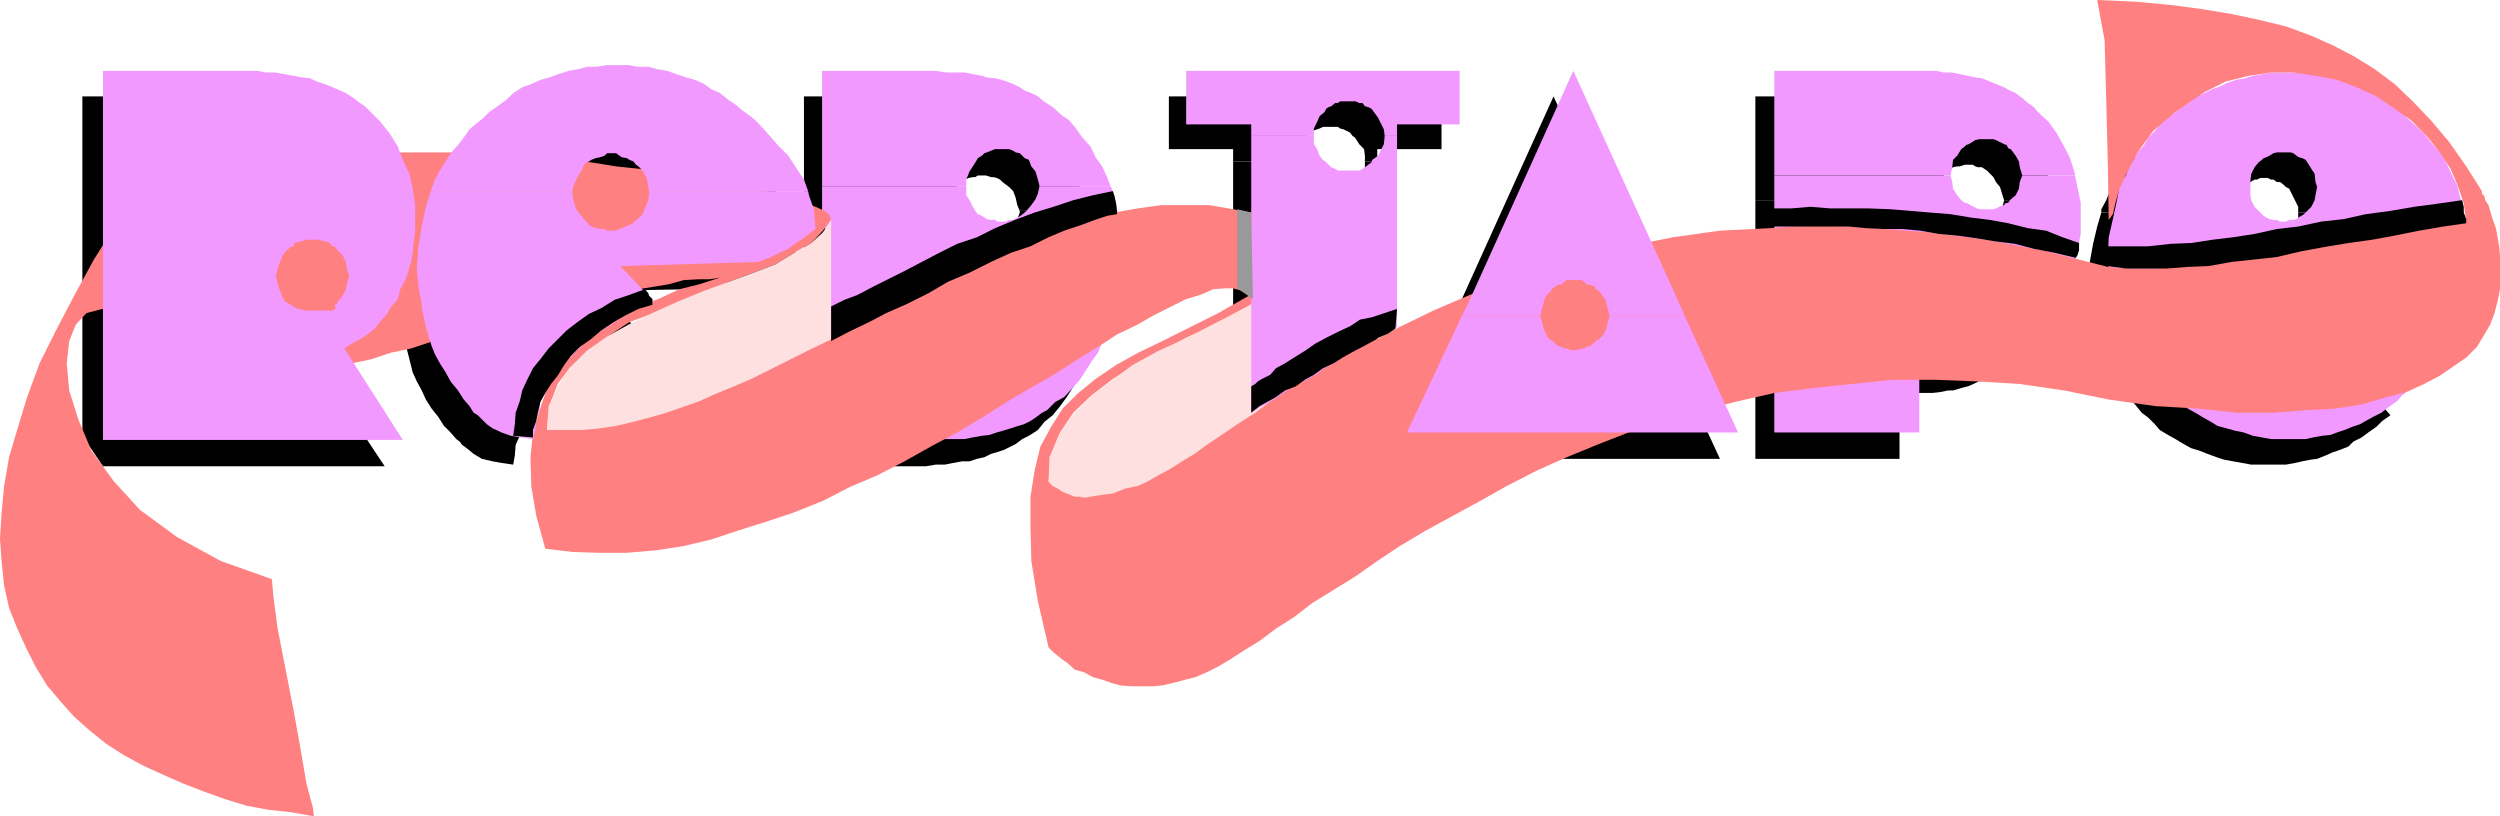
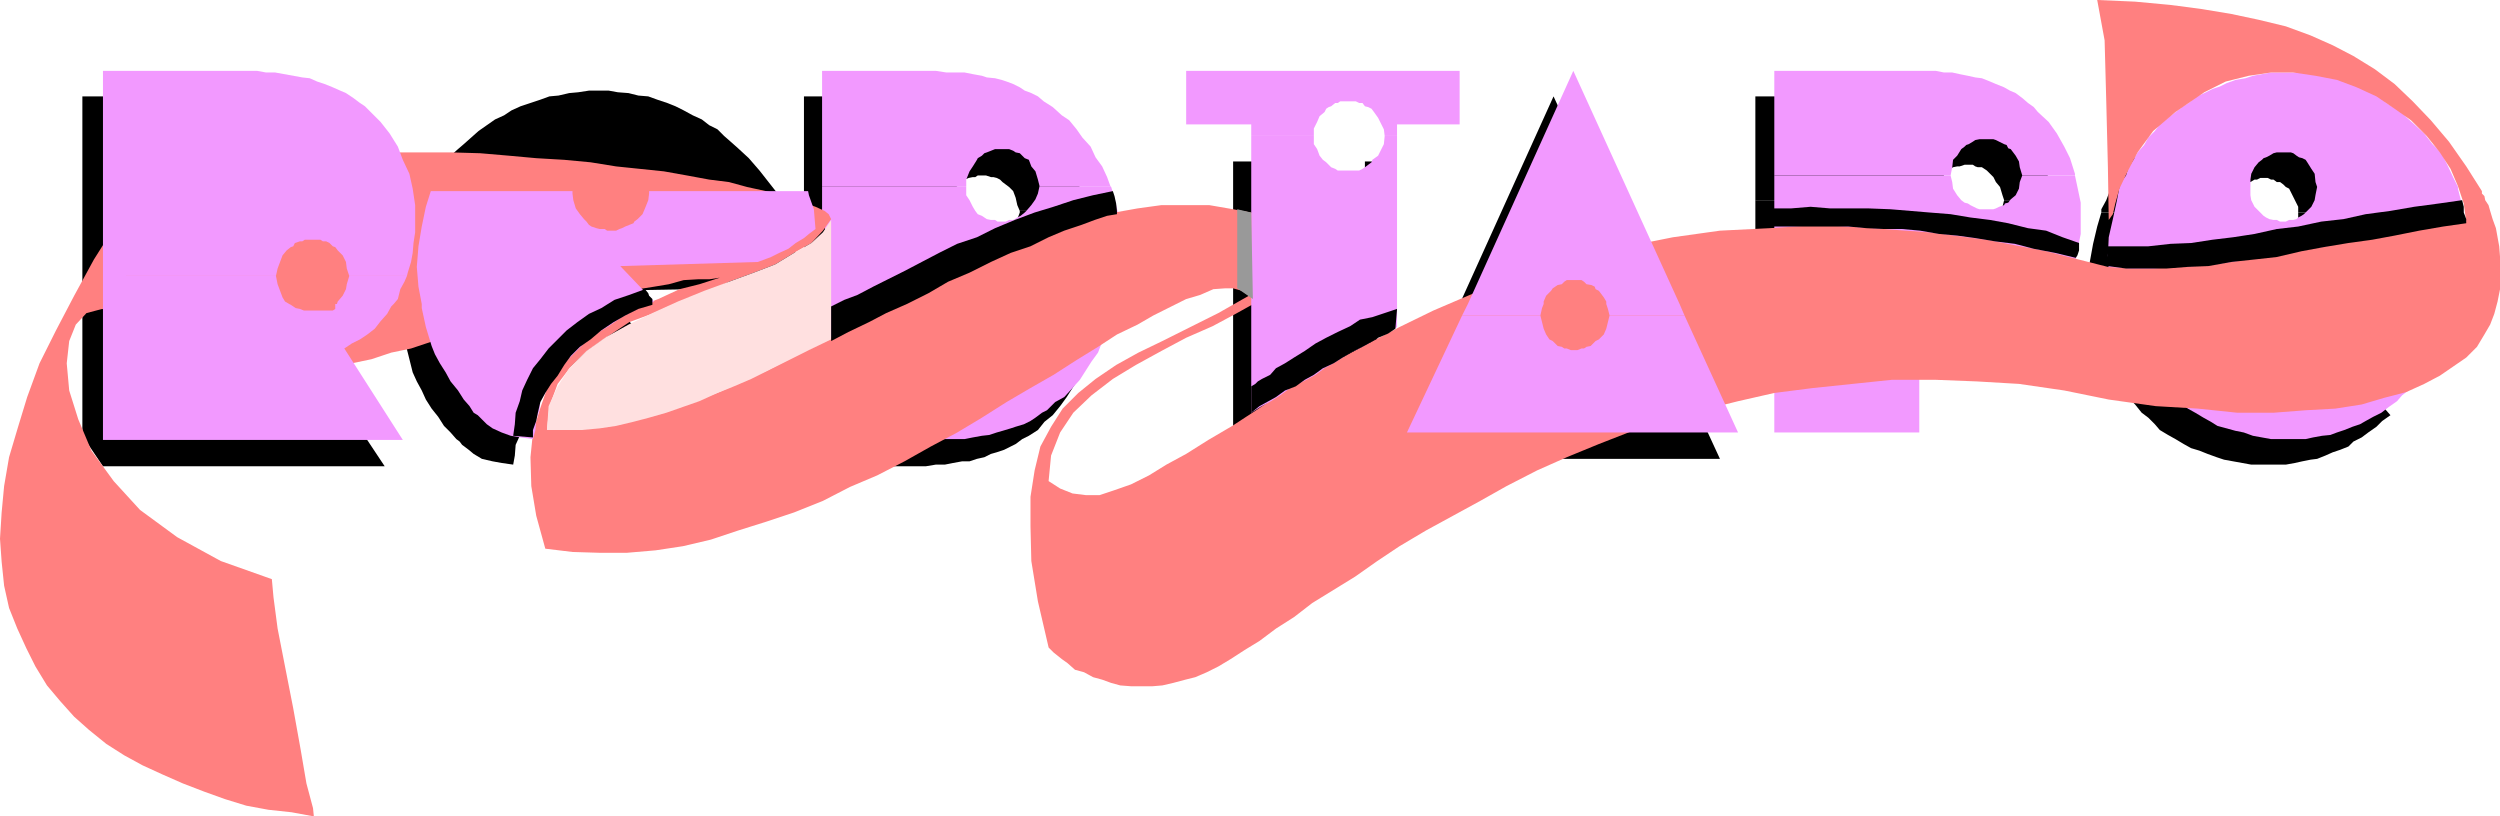
<svg xmlns="http://www.w3.org/2000/svg" xmlns:ns1="http://sodipodi.sourceforge.net/DTD/sodipodi-0.dtd" xmlns:ns2="http://www.inkscape.org/namespaces/inkscape" version="1.0" width="129.766mm" height="42.375mm" id="svg54" ns1:docname="Red Tape.wmf">
  <ns1:namedview id="namedview54" pagecolor="#ffffff" bordercolor="#000000" borderopacity="0.25" ns2:showpageshadow="2" ns2:pageopacity="0.0" ns2:pagecheckerboard="0" ns2:deskcolor="#d1d1d1" ns2:document-units="mm" />
  <defs id="defs1">
    <pattern id="WMFhbasepattern" patternUnits="userSpaceOnUse" width="6" height="6" x="0" y="0" />
  </defs>
  <path style="fill:#000000;fill-opacity:1;fill-rule:evenodd;stroke:none" d="m 412.241,41.696 v -0.646 l 0.97,-1.778 0.485,-1.293 0.97,-1.455 0.808,-1.616 1.293,-1.455 0.808,-1.616 1.293,-0.97 1.293,-1.293 1.293,-1.131 1.293,-1.131 1.454,-1.131 1.616,-0.97 1.293,-0.808 1.454,-0.97 1.616,-0.808 1.293,-0.646 1.778,-0.646 1.616,-0.485 1.778,-0.323 1.454,-0.646 1.778,-0.323 h 1.778 l 1.778,-0.323 h 1.778 1.616 1.939 l 1.778,0.323 1.454,0.323 1.778,0.323 1.616,0.646 1.778,0.485 1.293,0.646 1.454,0.646 1.616,0.808 1.454,0.97 1.616,0.808 1.293,0.808 1.293,1.293 0.97,0.97 1.616,0.97 2.262,2.101 1.616,2.101 1.454,1.778 1.293,2.101 0.97,2.424 1.131,1.939 h -27.634 v -1.131 l -0.646,-1.293 -0.485,-0.97 -0.646,-1.293 -0.646,-0.323 -0.485,-0.485 -0.646,-0.485 h -0.646 l -0.646,-0.485 h -0.485 l -0.646,-0.323 h -0.808 -0.646 l -0.646,0.323 h -0.485 l -0.808,0.485 h -0.808 l -0.162,0.485 -0.646,0.323 -0.485,0.485 -0.808,1.293 -0.808,0.97 -0.162,1.293 v 1.131 z" id="path1" />
  <path style="fill:#000000;fill-opacity:1;fill-rule:evenodd;stroke:none" d="m 409.979,59.635 v -0.97 l -0.323,-3.717 0.323,-3.555 0.646,-3.555 0.808,-3.394 0.808,-2.747 h 25.371 v 1.455 l 0.162,1.293 0.646,1.131 0.97,0.97 0.485,0.485 0.323,0.323 0.485,0.323 0.808,0.162 0.808,0.485 h 0.485 l 0.646,0.162 h 0.646 0.485 l 0.97,-0.162 h 0.485 l 0.646,-0.485 0.646,-0.162 0.646,-0.323 0.162,-0.323 0.646,-0.485 0.97,-0.97 0.485,-1.131 0.646,-1.293 v -1.455 h 27.634 l 0.162,0.646 0.646,2.909 0.646,3.555 -34.098,5.98 4.04,4.848 z" id="path2" />
  <path style="fill:#000000;fill-opacity:1;fill-rule:evenodd;stroke:none" d="m 409.979,59.635 0.646,2.263 0.808,3.555 0.808,3.394 0.97,1.616 0.485,1.455 0.97,1.778 0.808,1.616 1.293,1.293 0.808,1.455 1.293,1.293 1.293,1.616 1.293,0.97 1.293,1.293 0.97,1.131 1.616,0.97 1.454,0.808 1.616,0.97 1.454,0.808 1.616,0.485 1.616,0.646 1.778,0.646 1.454,0.485 1.778,0.323 1.778,0.323 1.778,0.323 h 1.778 1.778 1.616 1.616 l 1.778,-0.323 1.454,-0.323 1.616,-0.323 1.293,-0.162 1.616,-0.646 1.454,-0.646 1.454,-0.485 1.616,-0.646 0.97,-0.97 1.616,-0.808 1.293,-0.97 1.616,-1.131 1.131,-1.131 1.616,-1.131 -19.069,-21.818 z" id="path3" />
  <path style="fill:#000000;fill-opacity:1;fill-rule:evenodd;stroke:none" d="m 344.369,39.272 v -20.363 h 29.734 1.778 l 1.616,0.323 h 1.616 l 1.778,0.323 1.454,0.323 1.616,0.323 1.454,0.646 1.616,0.162 0.97,0.646 1.293,0.485 1.293,0.646 1.293,0.808 1.293,0.808 0.808,0.808 1.293,0.808 0.97,0.97 1.778,2.101 1.778,2.263 1.616,2.263 1.131,2.909 0.646,2.586 0.323,0.162 h -10.342 l -0.323,-0.97 -0.485,-1.616 -0.808,-0.97 -0.485,-0.97 -0.646,-0.646 -0.646,-0.646 -0.485,-0.323 -0.485,-0.323 h -0.808 l -0.485,-0.162 -0.485,-0.323 h -0.97 -0.646 l -0.97,0.323 h -0.485 l -0.808,0.162 -0.485,0.323 -0.485,0.323 -0.808,0.646 v 0.323 l -0.97,1.293 -0.646,0.97 -0.646,1.293 v 1.293 z" id="path4" />
  <path style="fill:#000000;fill-opacity:1;fill-rule:evenodd;stroke:none" d="M 344.369,59.635 V 39.272 h 34.744 v 1.616 l 0.646,1.455 0.646,1.131 0.97,0.97 v 0.323 l 0.808,0.162 0.485,0.323 0.485,0.323 0.808,0.323 0.808,0.323 h 0.646 0.808 0.808 0.485 l 0.485,-0.323 0.808,-0.323 0.485,-0.323 0.485,-0.323 0.646,-0.162 0.162,-0.646 0.97,-0.97 0.808,-1.131 0.485,-1.455 0.323,-1.293 h 10.342 l 0.485,2.424 0.323,3.232 v 2.909 3.394 l -0.323,2.909 -0.808,2.586 -0.646,2.909 z" id="path5" />
-   <path style="fill:#000000;fill-opacity:1;fill-rule:evenodd;stroke:none" d="m 344.369,59.635 v 30.383 h 28.28 V 77.089 h 3.878 1.454 1.131 l 1.454,-0.162 1.616,-0.323 h 0.97 l 1.616,-0.485 1.293,-0.323 1.131,-0.485 1.616,-0.808 0.97,-0.485 1.293,-0.485 0.808,-1.131 1.293,-0.808 1.131,-0.97 1.131,-0.808 0.808,-0.97 2.101,-1.939 1.454,-2.424 1.616,-2.263 1.131,-2.586 z" id="path6" />
  <path style="fill:#000000;fill-opacity:1;fill-rule:evenodd;stroke:none" d="M 157.721,41.373 V 18.909 h 20.038 2.101 l 1.939,0.323 h 1.778 l 1.778,0.323 h 1.616 l 1.778,0.323 1.454,0.323 1.131,0.323 1.293,0.323 0.97,0.485 1.293,0.646 1.293,0.162 1.131,0.646 1.454,0.646 0.808,0.97 1.293,0.485 1.778,1.293 1.778,1.293 1.454,1.616 1.616,1.455 1.293,1.778 1.293,1.778 1.131,1.616 1.131,1.778 0.97,2.263 0.646,1.616 h -13.898 l -0.485,-1.131 -0.323,-1.455 -0.485,-1.293 -0.808,-0.808 -0.646,-0.485 -0.646,-0.485 -0.485,-0.485 -0.646,-0.323 -0.646,-0.162 h -0.485 l -0.97,-0.323 h -0.646 -0.97 l -0.485,0.323 h -0.485 l -0.808,0.162 -0.808,0.323 -0.485,0.485 -0.323,0.485 -0.646,0.323 -0.808,0.97 -0.646,1.293 -0.323,1.455 -0.323,1.131 z" id="path7" />
  <path style="fill:#000000;fill-opacity:1;fill-rule:evenodd;stroke:none" d="m 158.691,59.635 -0.162,-3.717 V 51.231 l -0.808,-2.424 v -7.434 h 27.957 v 0.323 l 0.323,1.455 0.323,1.293 0.646,1.131 0.808,0.97 0.485,0.485 0.485,0.323 0.485,0.323 0.808,0.162 0.808,0.485 h 0.485 l 0.485,0.162 h 0.97 0.646 l 0.646,-0.162 h 0.808 l 0.646,-0.485 0.646,-0.162 0.485,-0.323 0.646,-0.323 0.162,-0.485 1.293,-1.293 0.485,-1.131 0.323,-1.131 0.485,-1.293 v -0.323 h 13.898 l 0.162,0.323 0.646,2.101 0.646,2.101 0.323,2.424 0.485,2.101 v 2.263 2.263 2.586 2.101 z" id="path8" />
  <path style="fill:#000000;fill-opacity:1;fill-rule:evenodd;stroke:none" d="m 158.691,59.635 v 2.263 6.141 5.01 l -0.97,0.97 V 91.473 h 19.715 2.101 2.101 l 1.939,-0.323 h 1.778 l 1.616,-0.323 1.778,-0.323 h 1.454 l 1.454,-0.485 1.454,-0.323 1.293,-0.646 1.131,-0.323 1.454,-0.485 1.293,-0.646 0.97,-0.485 1.293,-0.97 1.293,-0.646 1.778,-1.131 1.293,-1.616 1.616,-1.293 1.454,-1.778 1.293,-1.778 1.131,-1.778 1.131,-1.778 0.808,-2.101 0.97,-1.778 0.808,-2.101 0.646,-2.101 0.646,-2.101 0.323,-2.263 0.485,-2.101 v -0.162 z" id="path9" />
  <path style="fill:#000000;fill-opacity:1;fill-rule:evenodd;stroke:none" d="m 16.16,59.15 v -40.242 h 28.603 1.778 l 1.939,0.323 h 1.939 l 1.778,0.323 1.454,0.323 1.778,0.323 1.778,0.646 1.616,0.162 1.293,0.646 1.454,0.485 1.293,0.646 1.616,0.646 0.97,0.97 1.293,0.808 1.131,0.808 1.131,0.97 2.101,2.101 1.778,1.939 1.616,2.586 0.97,2.909 1.293,2.586 0.485,2.909 0.323,3.232 0.485,3.232 -0.485,2.101 v 2.101 l -0.323,2.101 -0.485,1.939 -0.646,1.939 v 0.485 H 64.64 V 57.857 l -0.162,-1.293 -1.131,-1.616 -0.485,-0.808 -0.646,-0.646 -0.646,-0.323 -0.485,-0.162 -0.485,-0.323 -0.808,-0.323 -0.485,-0.162 h -0.97 -0.485 -0.808 -0.808 l -0.808,0.162 -0.485,0.323 -0.808,0.323 -0.485,0.162 -0.485,0.323 -0.485,0.646 -0.808,0.808 -0.485,1.616 -0.808,1.293 v 1.293 z" id="path10" />
  <path style="fill:#000000;fill-opacity:1;fill-rule:evenodd;stroke:none" d="m 16.16,59.635 v -0.485 h 34.421 v 0.485 z" id="path11" />
  <path style="fill:#000000;fill-opacity:1;fill-rule:evenodd;stroke:none" d="m 64.64,59.635 v -0.485 h 11.474 l -0.162,0.485 z" id="path12" />
  <path style="fill:#000000;fill-opacity:1;fill-rule:evenodd;stroke:none" d="m 16.16,59.635 v 25.858 l 4.04,5.98 h 55.267 l -11.797,-17.777 1.778,-0.97 1.616,-1.131 1.454,-0.97 1.131,-1.131 1.131,-1.455 1.293,-1.131 1.131,-1.778 0.97,-1.455 0.808,-1.455 0.485,-1.778 0.485,-0.808 H 64.64 v 0.97 l -0.646,1.293 -0.646,1.131 -0.97,1.131 -0.162,0.323 v 0.646 0.323 l -0.323,0.162 h -0.323 l -0.485,0.485 -1.454,0.162 h -1.778 -0.646 l -0.485,-0.162 h -0.97 l -0.646,-0.485 -0.97,-0.162 -0.485,-0.323 -0.485,-0.323 -0.808,-0.646 -0.485,-0.97 -0.485,-0.97 -0.808,-1.616 v -0.97 z" id="path13" />
  <path style="fill:#000000;fill-opacity:1;fill-rule:evenodd;stroke:none" d="m 80.962,42.989 v -0.97 l 0.808,-1.778 0.97,-1.778 0.808,-1.778 1.131,-1.455 1.293,-1.778 1.131,-1.616 1.293,-1.293 1.454,-1.293 1.131,-0.97 1.454,-1.293 1.454,-1.293 1.616,-1.131 1.616,-1.131 1.778,-0.808 1.454,-0.97 1.778,-0.808 1.939,-0.646 1.939,-0.646 1.778,-0.646 1.778,-0.162 2.101,-0.485 1.778,-0.162 2.101,-0.323 h 1.778 2.101 l 1.778,0.323 2.101,0.162 1.939,0.485 1.939,0.162 1.778,0.646 1.939,0.646 1.616,0.646 1.616,0.808 1.778,0.97 1.778,0.808 1.454,1.131 1.616,0.808 1.293,1.293 1.293,1.131 1.454,1.293 2.101,1.939 2.101,2.424 1.778,2.263 1.778,2.263 1.293,2.586 0.97,2.424 h -31.35 v -1.616 l -0.485,-1.455 -0.485,-1.131 -0.97,-1.293 -0.323,-0.162 -0.646,-0.323 -0.646,-0.485 -0.808,-0.323 -0.485,-0.485 h -0.646 l -0.97,-0.485 h -0.646 -0.808 l -0.97,0.485 h -0.485 l -0.808,0.485 -0.808,0.323 -0.485,0.162 -0.485,0.323 -0.323,0.485 -0.97,0.97 -0.646,1.455 -0.485,1.455 -0.485,1.616 z" id="path14" />
  <path style="fill:#000000;fill-opacity:1;fill-rule:evenodd;stroke:none" d="m 78.214,59.635 -0.162,-2.101 0.162,-4.04 0.646,-3.879 0.97,-4.04 1.131,-2.586 h 27.634 v 1.778 l 0.808,1.131 0.485,1.455 0.97,0.97 0.646,0.162 0.485,0.646 0.485,0.162 0.808,0.323 0.808,0.485 0.485,0.323 h 0.97 0.808 0.646 l 0.97,-0.323 0.646,-0.485 h 0.485 l 0.646,-0.485 0.646,-0.323 0.485,-0.323 0.323,-0.162 0.808,-0.97 0.97,-1.455 0.485,-1.455 V 42.989 h 31.35 l 0.485,0.162 0.485,3.394 0.323,3.555 -0.808,0.808 -1.454,1.293 -1.616,0.808 -1.454,0.97 -1.778,0.808 -1.616,0.97 -1.293,0.485 -1.293,0.323 -26.664,0.485 2.262,2.586 z" id="path15" />
  <path style="fill:#000000;fill-opacity:1;fill-rule:evenodd;stroke:none" d="m 78.214,59.635 v 1.939 l 0.808,3.879 0.97,3.717 0.97,3.879 0.808,1.778 0.97,1.778 0.808,1.778 1.131,1.778 1.293,1.616 1.131,1.778 1.293,1.293 1.131,1.293 0.646,0.485 0.485,0.646 1.293,0.97 0.97,0.808 1.616,0.97 2.101,0.485 1.778,0.323 2.262,0.323 0.323,-1.778 0.162,-2.101 0.808,-1.778 0.485,-1.778 0.808,-1.455 0.97,-1.778 0.97,-1.778 1.131,-1.616 1.454,-1.778 1.616,-1.616 2.101,-1.455 1.939,-1.616 2.424,-1.778 2.747,-1.455 2.586,-1.778 3.232,-1.455 -4.04,-4.525 z" id="path16" />
  <path style="fill:#000000;fill-opacity:1;fill-rule:evenodd;stroke:none" d="m 286.355,59.635 18.422,-40.726 18.746,40.726 z" id="path17" />
  <path style="fill:#000000;fill-opacity:1;fill-rule:evenodd;stroke:none" d="m 282.8,66.908 3.555,-7.273 h 37.168 l 3.232,7.273 H 312.049 V 65.615 l -0.808,-1.131 -0.485,-1.293 -0.97,-0.97 -0.485,-0.323 -0.323,-0.485 -0.646,-0.485 -0.485,-0.323 -0.97,-0.162 h -0.485 l -0.808,-0.323 h -0.808 -0.485 l -0.646,0.323 h -0.646 l -0.485,0.162 -0.646,0.323 -0.646,0.485 -0.485,0.162 -0.323,0.646 -0.97,0.97 -0.485,1.293 -0.323,1.131 -0.485,1.293 z" id="path18" />
  <path style="fill:#000000;fill-opacity:1;fill-rule:evenodd;stroke:none" d="m 282.8,66.908 -10.504,23.111 h 65.125 L 326.755,66.908 h -14.706 v 1.455 l -0.808,1.131 -0.485,1.131 -0.97,0.97 -0.485,0.646 -0.646,0.162 -0.485,0.323 -0.808,0.323 -0.485,0.485 -0.485,0.162 h -0.808 -0.808 -0.485 -0.646 l -0.646,-0.162 -0.485,-0.485 -0.646,-0.323 -0.646,-0.323 -0.485,-0.162 -0.808,-0.646 -0.485,-0.97 -0.485,-1.131 -0.323,-1.131 -0.485,-1.455 z" id="path19" />
-   <path style="fill:#000000;fill-opacity:1;fill-rule:evenodd;stroke:none" d="M 241.915,31.676 V 29.252 H 229.31 V 18.909 h 53.49 v 10.343 h -12.605 v 2.424 h -2.424 v -1.131 l -0.162,-1.293 -0.97,-0.97 -0.808,-1.293 -0.485,-0.323 -0.485,-0.646 -0.646,-0.323 -0.646,-0.323 -0.646,-0.162 -0.485,-0.323 h -0.808 -0.646 -0.808 -0.646 l -0.646,0.323 -0.485,0.162 -0.97,0.323 -0.323,0.323 -0.485,0.162 -0.646,0.808 -0.485,1.293 -0.97,0.808 -0.323,1.455 v 1.131 z" id="path20" />
  <path style="fill:#000000;fill-opacity:1;fill-rule:evenodd;stroke:none" d="M 241.915,59.635 V 31.676 h 12.282 v 1.455 l 0.323,1.616 0.485,0.97 0.97,0.97 0.323,0.323 0.485,0.485 0.646,0.485 0.646,0.323 0.808,0.162 h 0.646 l 0.646,0.323 h 0.808 0.646 l 0.485,-0.323 h 0.646 l 0.646,-0.162 0.646,-0.323 0.485,-0.485 0.485,-0.485 0.808,-0.323 0.808,-0.97 0.97,-1.293 0.162,-1.293 v -1.293 -0.162 h 2.424 v 7.596 10.02 10.343 z" id="path21" />
  <path style="fill:#000000;fill-opacity:1;fill-rule:evenodd;stroke:none" d="m 241.915,59.635 v 26.505 l 1.778,-1.293 1.778,-1.131 1.778,-1.131 2.101,-1.131 1.616,-0.97 1.778,-1.131 1.778,-0.97 1.778,-1.293 1.454,-0.808 1.778,-0.97 1.616,-0.97 1.778,-0.808 1.939,-1.131 1.778,-1.131 1.778,-0.808 1.778,-1.293 v -9.535 z" id="path22" />
  <path style="fill:#f299ff;fill-opacity:1;fill-rule:evenodd;stroke:none" d="m 415.796,36.686 0.323,-0.97 0.97,-1.293 0.485,-1.616 0.97,-1.455 0.808,-1.455 1.293,-1.455 0.808,-1.455 1.293,-1.293 0.97,-1.293 1.616,-1.293 1.293,-0.97 1.454,-1.131 1.293,-0.808 1.616,-1.293 1.454,-0.646 1.616,-0.808 1.454,-0.485 1.293,-0.646 1.778,-0.646 1.939,-0.323 1.454,-0.485 1.778,-0.323 1.778,-0.323 h 1.778 1.778 1.778 1.778 l 1.616,0.323 1.616,0.323 1.778,0.323 1.454,0.485 1.616,0.646 1.616,0.646 1.454,0.485 1.616,0.808 1.454,0.646 1.293,1.293 1.293,0.808 1.616,0.97 1.131,1.131 1.454,1.293 1.939,1.778 1.616,2.101 1.778,1.778 1.131,2.263 1.131,2.424 0.97,1.939 h -27.634 l -0.323,-0.97 -0.162,-1.616 -0.646,-0.97 -0.808,-1.293 -0.323,-0.485 -0.646,-0.323 -0.646,-0.162 -0.485,-0.323 -0.646,-0.485 -0.485,-0.162 h -0.646 -0.808 -0.646 -0.646 l -0.646,0.162 -0.808,0.485 -0.646,0.323 -0.485,0.162 -0.323,0.323 -0.646,0.485 -0.808,0.97 -0.646,1.293 -0.162,1.131 v 1.455 z" id="path23" />
  <path style="fill:#f299ff;fill-opacity:1;fill-rule:evenodd;stroke:none" d="m 414.988,59.635 -0.485,-2.909 -0.808,-3.555 -0.162,-3.071 0.162,-3.555 0.808,-3.555 0.808,-3.717 0.485,-2.586 h 25.694 v 1.616 l 0.162,0.97 0.646,1.293 0.808,0.808 0.646,0.646 0.323,0.323 0.485,0.323 0.646,0.323 0.808,0.162 h 0.646 l 0.646,0.323 h 0.646 0.485 l 0.646,-0.323 h 0.808 l 0.646,-0.162 0.323,-0.323 0.646,-0.323 0.485,-0.323 0.646,-0.646 0.808,-0.808 0.646,-1.293 0.162,-0.97 0.323,-1.616 h 27.634 v 0.323 l 0.808,3.232 0.808,3.555 -34.098,5.818 8.403,10.02 z" id="path24" />
  <path style="fill:#f299ff;fill-opacity:1;fill-rule:evenodd;stroke:none" d="m 414.988,59.635 0.323,0.808 0.808,3.232 0.97,1.778 0.485,1.455 0.97,1.778 0.808,1.131 1.293,1.778 0.808,1.455 1.293,1.293 0.97,0.97 1.293,1.616 1.616,0.97 0.97,0.97 1.616,1.293 1.454,0.808 1.616,0.97 1.454,0.808 1.293,0.808 1.778,0.485 1.778,0.485 1.616,0.323 1.778,0.646 1.778,0.323 1.778,0.323 h 1.778 1.778 1.778 1.454 l 1.454,-0.323 1.778,-0.323 1.616,-0.162 1.293,-0.485 1.454,-0.485 1.616,-0.646 1.454,-0.485 1.131,-0.646 1.454,-0.808 1.616,-0.808 1.454,-1.131 1.616,-1.131 0.97,-1.131 1.616,-1.293 -14.706,-16.646 z" id="path25" />
  <path style="fill:#f299ff;fill-opacity:1;fill-rule:evenodd;stroke:none" d="M 348.086,34.424 V 13.899 h 29.896 1.778 l 1.616,0.323 h 1.616 l 1.454,0.323 1.616,0.323 1.454,0.323 1.293,0.162 1.616,0.646 1.131,0.485 1.616,0.646 1.131,0.646 1.131,0.485 1.293,0.97 1.131,0.97 1.131,0.808 0.808,0.97 2.101,1.939 1.616,2.263 1.454,2.586 1.131,2.263 0.97,3.071 v 0.323 h -10.342 l -0.485,-1.616 -0.162,-1.131 -0.646,-1.131 -0.97,-1.293 -0.485,-0.162 -0.323,-0.646 -0.485,-0.162 -0.97,-0.485 -0.646,-0.323 -0.485,-0.162 h -0.646 -0.646 -0.97 -0.485 l -0.808,0.162 -0.485,0.323 -0.808,0.485 -0.485,0.162 -0.323,0.323 -0.646,0.485 -0.808,1.293 -0.808,0.808 -0.162,1.455 -0.323,1.616 z" id="path26" />
  <path style="fill:#f299ff;fill-opacity:1;fill-rule:evenodd;stroke:none" d="M 348.086,59.635 V 34.424 h 34.582 l 0.323,1.293 0.162,1.293 0.808,1.293 0.808,0.97 0.646,0.485 0.646,0.162 0.485,0.323 0.646,0.323 0.646,0.323 0.485,0.162 h 0.97 0.485 0.646 0.646 l 0.485,-0.162 0.646,-0.323 0.97,-0.323 0.162,-0.323 0.646,-0.162 0.485,-0.646 0.97,-0.808 0.646,-1.293 0.162,-1.293 0.485,-1.293 h 10.342 l 0.485,2.263 0.646,3.071 v 3.232 2.909 l -0.646,3.232 -0.485,2.747 -0.97,2.586 -1.131,2.586 -1.293,2.586 z" id="path27" />
  <path style="fill:#f299ff;fill-opacity:1;fill-rule:evenodd;stroke:none" d="m 348.086,59.635 v 25.212 h 28.442 V 72.241 h 3.555 1.293 1.616 l 1.454,-0.323 1.293,-0.323 1.454,-0.323 1.131,-0.323 1.293,-0.323 1.454,-0.485 1.131,-0.646 1.131,-0.646 1.131,-0.808 1.293,-0.646 1.131,-0.808 0.97,-0.97 1.131,-0.808 1.131,-0.808 1.778,-2.424 1.778,-1.939 z" id="path28" />
  <path style="fill:#f299ff;fill-opacity:1;fill-rule:evenodd;stroke:none" d="M 161.277,36.525 V 13.899 h 20.362 1.939 l 2.101,0.323 h 1.778 1.778 l 1.616,0.323 1.778,0.323 0.97,0.323 1.616,0.162 1.293,0.323 0.97,0.323 1.293,0.485 1.293,0.646 0.97,0.646 1.293,0.485 1.293,0.646 1.131,0.97 1.778,1.131 1.778,1.616 1.454,0.97 1.454,1.778 1.131,1.616 1.616,1.778 0.97,2.101 1.293,1.778 0.97,2.101 0.646,1.778 h -13.898 l -0.323,-1.293 -0.485,-1.616 -0.808,-0.97 -0.485,-1.293 -0.808,-0.323 -0.485,-0.485 -0.485,-0.485 -0.808,-0.162 -0.485,-0.323 -0.808,-0.323 h -0.646 -0.646 -0.97 -0.485 l -0.808,0.323 -0.808,0.323 -0.485,0.162 -0.485,0.485 -0.808,0.485 -0.162,0.323 -0.808,1.293 -0.646,0.97 -0.646,1.616 v 1.293 z" id="path29" />
  <path style="fill:#f299ff;fill-opacity:1;fill-rule:evenodd;stroke:none" d="m 162.246,59.635 v -2.909 -6.141 -4.687 l -0.97,-2.424 v -6.949 h 28.28 v 1.778 l 0.646,0.97 0.646,1.293 0.485,0.808 0.485,0.646 0.808,0.323 0.485,0.323 0.485,0.323 0.808,0.162 h 0.808 l 0.485,0.323 h 0.97 0.646 l 0.646,-0.323 h 0.808 l 0.323,-0.162 0.485,-0.323 0.646,-0.323 0.808,-0.646 0.323,-0.323 0.97,-1.131 0.808,-1.131 0.485,-1.131 0.323,-1.455 h 13.898 l 0.162,0.162 0.646,2.101 0.485,2.101 0.485,2.263 0.162,2.101 0.323,2.424 v 2.424 2.263 l -0.323,2.101 -0.162,2.263 -0.485,2.424 v 0.485 z" id="path30" />
  <path style="fill:#f299ff;fill-opacity:1;fill-rule:evenodd;stroke:none" d="m 162.246,59.635 0.323,3.394 v 5.01 l -1.293,0.808 v 17.454 h 20.038 2.101 l 1.939,-0.162 h 1.939 1.939 l 1.616,-0.323 1.778,-0.323 1.454,-0.162 1.454,-0.485 1.131,-0.323 1.616,-0.485 0.97,-0.323 1.616,-0.485 1.293,-0.646 0.97,-0.646 1.293,-0.97 0.97,-0.485 1.616,-1.616 1.778,-0.97 1.616,-1.778 1.454,-1.616 1.131,-1.778 1.131,-1.778 1.293,-1.778 0.808,-2.101 0.97,-1.616 0.808,-2.263 0.646,-1.778 0.485,-1.778 z" id="path31" />
  <path style="fill:#ff8080;fill-opacity:1;fill-rule:evenodd;stroke:none" d="M 413.534,52.363 401.414,49.292 389.617,47.029 378.305,45.575 367.316,44.767 356.974,44.12 l -9.858,0.646 -9.696,0.485 -9.211,1.293 -8.888,1.778 -8.242,2.101 -8.08,2.263 -7.595,2.263 -7.434,3.071 -6.787,2.909 -6.626,3.232 -6.141,3.232 -5.979,3.232 -5.656,3.394 -5.333,3.071 -5.01,3.394 -4.686,3.071 -4.686,2.747 -4.363,2.747 -3.878,2.101 -3.394,2.101 -3.555,1.778 -3.232,1.131 -2.909,0.97 h -2.747 l -2.586,-0.323 -2.424,-0.97 -2.262,-1.455 0.485,-5.01 1.778,-4.525 2.586,-3.879 3.555,-3.394 4.202,-3.232 4.525,-2.747 5.01,-2.747 4.848,-2.586 5.171,-2.263 4.525,-2.424 4.363,-2.424 3.878,-2.424 3.07,-2.263 2.262,-3.071 1.131,-2.909 v -3.232 l -5.01,-1.778 -5.01,-1.455 -5.171,-0.97 -4.686,-0.808 h -4.686 -4.686 l -4.686,0.646 -4.525,0.808 -4.686,0.97 -4.525,1.455 -4.686,1.455 -4.525,1.778 -4.686,1.939 -4.525,2.101 -4.363,2.586 -4.525,2.263 -4.363,2.424 -4.363,2.263 -4.686,2.263 -4.525,2.424 -4.525,2.424 -4.848,2.424 -4.363,2.263 -4.848,2.101 -4.525,2.101 -4.686,1.778 -4.686,1.455 -4.848,1.616 -4.848,0.808 -4.686,0.97 -5.01,0.485 -5.01,0.323 0.485,-4.687 1.616,-4.364 2.586,-3.394 3.232,-3.071 3.878,-2.747 4.363,-2.909 4.848,-1.778 5.01,-2.263 5.01,-1.616 4.686,-2.263 4.848,-1.778 4.202,-1.616 3.717,-2.263 3.394,-1.939 2.262,-2.424 1.616,-2.263 -0.485,-0.97 -0.808,-0.646 -1.778,-0.808 -1.778,-0.646 -2.424,-0.808 -2.262,-0.808 -3.232,-0.808 -3.717,-0.808 -3.555,-0.97 -3.878,-0.485 -4.363,-0.808 -4.525,-0.808 -4.686,-0.485 -4.686,-0.485 -5.01,-0.808 -5.171,-0.485 -5.494,-0.323 -5.333,-0.485 -5.656,-0.485 -5.656,-0.162 h -5.333 -5.656 -5.171 l -5.656,0.162 -5.333,0.485 -5.494,0.323 -5.01,0.485 -5.01,0.485 -4.525,0.97 -4.686,0.808 -4.363,1.131 -3.878,0.97 -5.333,7.757 -4.686,7.434 -3.878,7.111 -3.555,6.788 L 7.757,71.271 5.333,77.897 3.555,83.715 1.778,89.695 0.808,95.352 0.323,100.523 0,105.695 l 0.323,4.525 0.485,4.687 0.97,4.364 1.616,4.04 1.778,3.879 1.778,3.555 2.262,3.717 2.586,3.071 2.747,3.071 2.909,2.586 3.394,2.747 3.555,2.263 3.555,1.939 3.878,1.778 4.04,1.778 4.202,1.616 4.04,1.455 4.202,1.293 4.363,0.808 4.525,0.485 4.363,0.808 -0.162,-1.616 -1.293,-4.848 -1.131,-6.626 -1.454,-8.081 -1.616,-8.242 -1.454,-7.434 -0.808,-6.141 -0.323,-3.555 -10.019,-3.555 -8.565,-4.687 -7.272,-5.333 -5.171,-5.656 -4.363,-5.98 -2.586,-6.141 -1.778,-5.656 -0.485,-5.333 0.485,-4.364 1.293,-3.232 2.101,-2.263 3.07,-0.808 3.555,0.97 3.878,3.232 4.525,5.01 5.171,8.081 1.616,-0.323 h 2.586 l 2.262,-0.485 2.586,-0.485 2.586,-0.485 3.07,-0.808 3.232,-0.485 3.717,-0.485 3.07,-1.293 3.555,-0.808 3.555,-0.97 3.878,-0.808 3.878,-1.293 3.878,-0.808 3.878,-1.293 3.878,-0.97 3.717,-0.97 3.878,-1.131 4.202,-1.293 3.555,-0.808 3.878,-0.97 3.878,-1.131 3.555,-0.646 3.555,-1.131 3.394,-0.485 3.232,-0.808 3.07,-0.485 2.909,-0.485 2.909,-0.808 2.747,-0.162 h 2.262 l 2.101,-0.323 -4.04,1.293 -3.878,0.97 -4.202,1.939 -3.878,1.455 -3.717,2.101 -3.555,1.939 -3.394,2.747 -2.909,2.586 -2.262,3.232 -2.101,3.555 -1.454,4.202 -1.293,4.364 -0.485,4.848 0.162,5.656 0.97,5.818 1.778,6.465 5.333,0.646 5.333,0.162 h 5.333 l 5.656,-0.485 5.333,-0.808 5.494,-1.293 5.333,-1.778 5.656,-1.778 5.333,-1.778 5.656,-2.263 5.333,-2.747 5.333,-2.263 5.333,-2.747 5.171,-2.909 5.171,-2.747 4.848,-2.909 4.848,-3.071 4.686,-2.747 4.525,-2.586 4.525,-2.909 4.202,-2.586 3.717,-2.424 4.04,-1.939 3.07,-1.778 3.555,-1.778 2.909,-1.455 2.747,-0.808 2.586,-1.131 2.262,-0.162 h 1.616 l 1.778,0.485 1.293,0.97 -5.979,3.394 -5.494,2.747 -5.494,2.747 -4.686,2.263 -4.363,2.424 -4.04,2.747 -3.394,2.747 -3.07,3.071 -2.262,3.555 -2.101,3.879 -1.131,4.687 -0.808,5.172 v 5.818 l 0.162,6.788 1.293,7.919 2.101,9.05 0.97,0.97 1.616,1.293 1.131,0.808 1.454,1.293 1.778,0.485 1.778,0.97 1.778,0.485 1.778,0.646 1.778,0.485 2.101,0.162 h 2.101 2.101 l 1.939,-0.162 2.101,-0.485 2.424,-0.646 1.939,-0.485 2.262,-0.97 2.262,-1.131 2.424,-1.455 2.747,-1.778 2.909,-1.778 3.232,-2.424 3.555,-2.263 3.555,-2.747 4.202,-2.586 4.202,-2.586 4.363,-3.071 4.363,-2.909 5.171,-3.071 5.333,-2.909 5.333,-2.909 5.171,-2.909 5.979,-3.071 5.818,-2.586 6.302,-2.586 6.626,-2.586 6.626,-1.939 6.949,-2.101 7.11,-1.778 7.11,-1.616 7.595,-0.97 7.757,-0.808 7.757,-0.808 h 8.403 l 8.242,0.323 8.242,0.485 8.888,1.293 8.726,1.778 9.211,1.293 8.242,0.485 7.757,0.808 h 7.11 l 6.302,-0.485 5.818,-0.323 5.171,-0.808 4.363,-1.293 4.363,-1.131 3.555,-1.616 3.07,-1.616 2.586,-1.778 2.586,-1.778 2.101,-2.101 1.454,-2.424 1.131,-1.939 0.808,-2.101 0.646,-2.424 0.485,-2.424 V 54.787 52.363 50.423 l -0.162,-2.101 -0.323,-1.778 -0.323,-1.778 -0.646,-1.778 -0.485,-1.616 -0.323,-1.131 -0.646,-0.97 -0.162,-0.808 -0.485,-0.485 V 37.494 l -3.07,-4.848 -3.394,-4.848 -3.555,-4.202 -3.555,-3.717 -3.555,-3.394 -3.878,-2.909 -4.202,-2.586 -4.04,-2.101 -4.363,-1.939 -4.848,-1.778 L 443.107,3.879 437.774,2.747 431.956,1.778 425.816,0.97 418.867,0.323 411.433,0 l 1.454,7.919 0.323,11.959 0.323,12.929 0.162,10.343 0.808,-1.131 0.485,-2.101 0.808,-2.909 1.616,-3.394 1.939,-3.717 3.07,-4.202 4.363,-3.717 5.656,-3.879 4.202,-2.101 4.525,-1.131 4.363,-0.646 h 4.363 l 4.363,0.646 4.202,0.808 3.878,1.455 3.878,1.778 3.555,2.424 3.232,2.263 3.07,3.071 2.586,3.232 2.101,3.232 1.454,3.394 1.131,3.394 0.485,3.555 -5.171,0.97 -5.01,0.808 -4.686,0.646 -4.363,0.808 -4.848,0.97 -4.202,0.808 -4.525,0.646 -4.202,0.97 -4.04,0.485 -3.878,0.646 -4.363,0.646 -3.878,0.323 -4.04,0.162 -4.202,0.323 h -4.525 z" id="path32" />
  <path style="fill:#ffe0e0;fill-opacity:1;fill-rule:evenodd;stroke:none" d="m 163.054,43.151 v 6.465 5.333 5.495 6.141 l -4.363,2.101 -3.878,1.939 -3.555,1.778 -3.878,1.939 -3.394,1.455 -3.232,1.293 -3.555,1.616 -3.232,1.131 -3.232,1.131 -3.394,0.97 -3.07,0.808 -3.394,0.808 -3.232,0.485 -3.555,0.323 h -3.232 -3.555 l 0.323,-4.687 1.778,-3.879 2.262,-3.555 3.394,-3.394 3.878,-2.747 4.363,-2.424 4.686,-2.263 5.01,-2.263 5.171,-2.101 4.848,-1.778 4.848,-1.778 4.202,-1.616 3.717,-2.263 3.394,-1.939 2.262,-2.101 z" id="path33" />
-   <path style="fill:#ffe0e0;fill-opacity:1;fill-rule:evenodd;stroke:none" d="m 257.105,45.898 0.97,2.586 0.808,3.394 0.646,3.879 0.323,3.879 0.323,3.555 -0.323,3.717 -0.323,3.232 -0.646,2.263 -4.686,2.909 -4.525,3.071 -3.394,2.586 -3.555,2.263 -3.07,2.101 -2.909,1.939 -2.424,1.778 -2.424,1.455 -2.262,1.455 -2.424,1.293 -1.939,1.131 -2.101,0.97 -2.424,0.485 -2.424,0.97 -2.586,0.323 -2.747,0.485 h -0.323 l -0.808,-0.162 h -0.97 l -0.808,-0.323 -1.616,-0.646 -0.97,-0.646 -0.97,-0.485 -0.808,-0.808 0.162,-4.848 1.778,-4.202 2.424,-3.717 3.555,-3.717 4.202,-3.232 4.363,-3.232 5.01,-2.747 5.01,-2.263 5.01,-2.586 4.686,-2.424 4.525,-2.424 3.878,-2.424 3.394,-2.586 2.262,-2.747 1.131,-2.586 z" id="path34" />
  <path style="fill:#f299ff;fill-opacity:1;fill-rule:evenodd;stroke:none" d="m 20.2,54.14 v -40.242 h 28.118 2.101 l 1.778,0.323 h 1.778 l 1.778,0.323 1.778,0.323 1.778,0.323 1.454,0.162 1.454,0.646 1.454,0.485 1.616,0.646 1.454,0.646 1.131,0.485 1.454,0.97 1.293,0.97 0.97,0.646 1.131,1.131 1.939,1.939 1.778,2.263 1.616,2.586 0.97,2.586 1.293,2.747 0.646,2.909 0.485,3.232 v 3.232 2.101 l -0.323,2.101 -0.162,1.939 -0.323,1.778 -0.646,2.101 -0.162,0.646 H 68.518 l -0.485,-1.455 -0.162,-1.293 -0.646,-1.293 -0.97,-0.97 -0.485,-0.646 -0.485,-0.162 -0.646,-0.646 -0.646,-0.323 h -0.646 l -0.485,-0.323 h -0.646 -0.808 -0.646 -0.97 l -0.485,0.323 h -0.485 l -0.97,0.323 -0.323,0.646 -0.485,0.162 -0.808,0.646 -0.808,0.97 -0.485,1.293 -0.485,1.293 -0.323,1.455 z" id="path35" />
  <path style="fill:#f299ff;fill-opacity:1;fill-rule:evenodd;stroke:none" d="m 20.2,59.635 v -5.495 h 33.936 l 0.323,1.616 0.485,1.293 0.485,1.293 0.485,0.808 0.808,0.485 z" id="path36" />
  <path style="fill:#f299ff;fill-opacity:1;fill-rule:evenodd;stroke:none" d="m 66.094,59.635 0.162,-0.485 0.97,-1.131 0.646,-1.293 0.162,-0.97 0.485,-1.616 H 79.83 l -0.485,1.131 -0.808,1.455 -0.485,1.939 -0.808,0.97 z" id="path37" />
  <path style="fill:#f299ff;fill-opacity:1;fill-rule:evenodd;stroke:none" d="M 20.2,59.635 V 86.301 H 79.022 L 67.549,68.362 l 1.454,-0.97 1.616,-0.808 1.454,-0.97 1.454,-1.131 1.131,-1.455 1.293,-1.455 0.808,-1.455 0.485,-0.485 H 66.094 65.771 v 0.162 0.646 0.162 l -0.485,0.323 h -0.646 -1.293 -1.939 -0.646 -0.646 -0.485 l -0.808,-0.323 -0.808,-0.162 -0.485,-0.323 -0.485,-0.323 -0.323,-0.162 z" id="path38" />
-   <path style="fill:#f299ff;fill-opacity:1;fill-rule:evenodd;stroke:none" d="m 84.517,37.494 0.162,-0.485 0.646,-1.778 0.97,-1.778 1.131,-1.778 1.131,-1.778 1.293,-1.455 1.131,-1.455 1.131,-1.616 1.131,-0.97 1.616,-1.293 1.131,-1.131 1.616,-1.131 1.778,-1.293 1.293,-1.293 1.778,-1.131 1.778,-0.646 1.778,-0.808 1.778,-0.485 1.778,-0.646 1.939,-0.646 1.939,-0.323 1.778,-0.485 h 1.778 l 2.101,-0.323 h 2.101 2.101 l 1.778,0.323 h 2.101 l 1.778,0.485 1.939,0.323 1.778,0.646 1.939,0.646 1.778,0.485 1.778,0.808 1.293,0.97 1.778,0.808 1.616,1.293 1.454,0.97 1.293,1.131 1.616,1.131 1.293,1.131 1.939,2.101 2.101,2.424 2.101,2.101 1.454,2.263 1.616,2.424 0.808,2.263 h -31.189 l -0.162,-0.97 -0.323,-1.616 -0.808,-1.455 -0.808,-0.808 -0.485,-0.323 -0.485,-0.646 -0.808,-0.323 -0.485,-0.323 -0.97,-0.162 -0.485,-0.323 -0.646,-0.485 h -0.97 -0.808 l -0.485,0.485 -0.97,0.323 -0.808,0.162 -0.808,0.323 -0.485,0.323 -0.485,0.162 -0.485,0.485 -0.485,1.131 -0.808,1.293 -0.808,1.778 -0.162,0.97 z" id="path39" />
  <path style="fill:#f299ff;fill-opacity:1;fill-rule:evenodd;stroke:none" d="m 82.739,59.635 -0.646,-3.394 -0.323,-3.879 0.323,-4.04 0.646,-3.879 0.808,-3.879 0.97,-3.071 h 27.795 v 0.485 l 0.162,1.293 0.485,1.616 0.808,1.131 0.808,0.97 0.485,0.485 0.485,0.646 0.485,0.323 0.97,0.323 0.646,0.162 h 0.97 l 0.485,0.323 h 0.808 0.97 l 0.646,-0.323 0.485,-0.162 0.646,-0.323 0.808,-0.323 0.808,-0.323 0.162,-0.323 0.646,-0.485 0.97,-0.97 0.485,-1.131 0.646,-1.616 0.162,-1.293 V 37.494 h 31.189 l 0.162,0.808 0.97,2.747 0.323,3.879 -1.293,0.97 -0.97,0.808 -1.616,0.97 -1.454,1.131 -1.778,0.808 -1.616,0.808 -1.293,0.485 -1.293,0.485 -26.987,0.808 6.626,6.949 -0.97,0.485 z" id="path40" />
  <path style="fill:#f299ff;fill-opacity:1;fill-rule:evenodd;stroke:none" d="m 82.739,59.635 v 0.808 l 0.808,3.717 1.131,3.717 0.646,1.616 0.97,1.778 1.131,1.778 0.97,1.778 1.454,1.778 1.131,1.778 1.131,1.293 0.808,1.293 0.808,0.485 0.808,0.808 0.97,0.97 1.131,0.808 1.778,0.808 1.778,0.646 1.939,0.323 2.424,0.323 0.485,-1.778 0.162,-2.101 0.646,-1.778 0.162,-1.778 0.97,-1.616 0.808,-1.778 0.808,-1.616 1.616,-1.778 1.293,-1.455 1.778,-1.778 1.778,-1.778 1.939,-1.455 2.424,-1.455 2.586,-1.778 3.07,-1.616 2.262,-0.97 z" id="path41" />
  <path style="fill:#f299ff;fill-opacity:1;fill-rule:evenodd;stroke:none" d="m 287.971,59.635 20.685,-45.736 20.846,45.736 h -14.382 v -0.485 l -0.485,-0.808 -0.97,-1.293 -0.646,-0.323 -0.162,-0.485 -0.646,-0.323 -0.97,-0.162 -0.485,-0.485 -0.485,-0.323 h -0.808 -0.808 -0.485 -0.808 l -0.485,0.323 -0.485,0.485 -0.808,0.162 -0.485,0.323 -0.485,0.323 -0.323,0.485 -0.97,0.97 -0.485,1.131 v 0.485 z" id="path42" />
  <path style="fill:#f299ff;fill-opacity:1;fill-rule:evenodd;stroke:none" d="m 286.84,61.898 1.131,-2.263 h 14.867 l -0.323,0.808 -0.323,1.455 z" id="path43" />
  <path style="fill:#f299ff;fill-opacity:1;fill-rule:evenodd;stroke:none" d="m 315.766,61.898 -0.323,-1.293 -0.323,-0.97 h 14.382 l 0.97,2.263 z" id="path44" />
  <path style="fill:#f299ff;fill-opacity:1;fill-rule:evenodd;stroke:none" d="m 286.84,61.898 -10.827,22.949 h 64.963 L 330.472,61.898 h -14.706 l -0.323,1.293 -0.323,1.293 -0.485,1.131 -0.97,0.97 -0.646,0.323 -0.485,0.485 -0.485,0.485 -0.808,0.162 -0.485,0.323 h -0.485 l -0.808,0.323 h -0.808 -0.485 l -0.808,-0.323 h -0.485 l -0.485,-0.323 -0.808,-0.162 -0.485,-0.485 -0.485,-0.485 -0.646,-0.323 -0.646,-0.97 -0.485,-1.131 -0.323,-1.293 -0.323,-1.293 z" id="path45" />
  <path style="fill:#f299ff;fill-opacity:1;fill-rule:evenodd;stroke:none" d="M 245.47,26.666 V 24.404 H 232.704 V 13.899 h 53.651 v 10.505 h -12.282 v 2.263 h -2.424 l -0.162,-1.293 -0.485,-0.97 -0.646,-1.293 -0.808,-1.131 -0.485,-0.646 -0.646,-0.323 -0.646,-0.162 -0.485,-0.646 h -0.646 l -0.646,-0.323 h -0.646 -0.808 -0.485 -1.131 l -0.485,0.323 h -0.485 l -0.808,0.646 -0.485,0.162 -0.485,0.323 -0.323,0.646 -0.97,0.808 -0.485,1.131 -0.646,1.293 v 1.455 z" id="path46" />
  <path style="fill:#f299ff;fill-opacity:1;fill-rule:evenodd;stroke:none" d="M 245.47,59.635 V 26.666 h 12.282 v 1.616 l 0.646,0.97 0.485,1.293 0.646,0.808 0.646,0.485 0.485,0.485 0.485,0.485 0.808,0.323 0.485,0.323 h 0.485 1.131 0.485 0.485 0.97 0.646 l 0.646,-0.323 0.485,-0.323 0.646,-0.485 0.646,-0.485 0.162,-0.485 1.131,-0.808 0.646,-1.293 0.485,-0.97 0.162,-1.616 h 2.424 v 7.757 10.02 10.02 5.172 z" id="path47" />
  <path style="fill:#f299ff;fill-opacity:1;fill-rule:evenodd;stroke:none" d="m 245.47,59.635 v 21.333 l 1.778,-1.131 2.101,-1.131 1.778,-1.131 1.778,-1.293 1.778,-0.97 1.939,-0.97 1.454,-0.808 1.778,-1.293 1.778,-0.97 1.293,-0.808 1.939,-1.293 1.778,-0.808 1.778,-0.97 1.778,-1.131 1.778,-0.808 2.101,-1.293 v -4.525 z" id="path48" />
  <path style="fill:#000000;fill-opacity:1;fill-rule:evenodd;stroke:none" d="m 126.533,56.726 -3.07,1.131 -2.909,0.97 -2.586,1.616 -2.424,1.131 -2.262,1.616 -2.101,1.616 -1.778,1.778 -1.778,1.778 -1.616,2.101 -1.454,1.778 -1.131,2.263 -0.97,2.101 -0.485,2.101 -0.808,2.263 -0.162,2.263 -0.323,2.263 3.878,0.323 v -1.455 l 0.646,-1.778 0.323,-1.616 0.485,-2.101 0.97,-1.778 1.131,-1.778 1.293,-1.616 1.293,-2.101 1.293,-1.778 1.778,-1.778 2.101,-1.455 2.101,-1.778 2.424,-1.616 2.262,-1.293 2.586,-1.293 2.747,-0.808 v -1.131 l -0.646,-0.646 -0.162,-0.485 z" id="path49" />
  <path style="fill:#000000;fill-opacity:1;fill-rule:evenodd;stroke:none" d="m 347.763,44.444 h 3.878 3.555 3.878 3.555 l 3.555,0.323 3.394,0.162 h 3.555 l 3.555,0.323 3.717,0.646 3.555,0.323 3.555,0.485 3.878,0.646 3.878,0.485 3.717,0.97 4.202,0.808 4.04,0.97 0.323,-0.485 0.323,-0.97 v -0.808 -0.646 l -3.232,-1.131 -3.232,-1.293 -3.555,-0.485 -3.878,-0.97 -3.555,-0.646 -3.878,-0.485 -3.878,-0.646 -4.04,-0.323 -3.878,-0.323 -3.878,-0.323 -4.202,-0.162 h -3.717 -3.878 l -3.878,-0.323 -3.878,0.323 h -3.555 z" id="path50" />
  <path style="fill:#000000;fill-opacity:1;fill-rule:evenodd;stroke:none" d="m 413.534,52.201 v -0.808 -0.97 -1.131 -0.97 h 3.878 4.04 l 4.363,-0.485 4.04,-0.162 4.202,-0.646 4.04,-0.485 4.202,-0.646 4.363,-0.97 4.202,-0.485 4.525,-0.97 4.363,-0.485 4.363,-0.97 4.848,-0.646 4.686,-0.808 4.848,-0.646 4.525,-0.646 0.323,1.293 v 1.131 l 0.485,1.293 v 0.808 l -4.525,0.646 -4.686,0.808 -4.848,0.97 -4.363,0.808 -4.686,0.646 -4.848,0.808 -4.363,0.808 -4.848,1.131 -4.363,0.485 -4.525,0.485 -4.525,0.808 -4.04,0.162 -4.202,0.323 h -4.04 -3.878 z" id="path51" />
  <path style="fill:#000000;fill-opacity:1;fill-rule:evenodd;stroke:none" d="m 245.47,80.968 v -5.172 l 0.808,-0.485 0.485,-0.485 0.808,-0.485 1.616,-0.808 1.131,-1.293 1.778,-0.97 1.778,-1.131 2.101,-1.293 2.101,-1.455 2.101,-1.131 2.262,-1.131 2.424,-1.131 1.939,-1.293 2.424,-0.485 2.424,-0.808 2.424,-0.808 -0.323,3.879 -1.454,0.97 -1.939,0.808 -1.293,0.808 -1.778,0.97 -2.262,1.131 -1.616,0.97 -1.778,1.131 -2.101,0.97 -1.778,1.293 -1.778,0.97 -1.778,1.293 -2.101,0.808 -1.778,1.293 -1.454,0.808 -1.778,0.97 z" id="path52" />
  <path style="fill:#999999;fill-opacity:1;fill-rule:evenodd;stroke:none" d="m 242.723,41.05 v 15.515 l 3.07,2.101 -0.323,-16.969 z" id="path53" />
  <path style="fill:#000000;fill-opacity:1;fill-rule:evenodd;stroke:none" d="m 163.054,66.908 v -6.788 l 2.586,-1.293 2.586,-0.97 3.07,-1.616 2.909,-1.455 3.232,-1.616 3.394,-1.778 3.394,-1.778 3.555,-1.778 3.878,-1.293 3.555,-1.778 3.878,-1.616 3.878,-1.455 3.717,-1.131 3.878,-1.293 3.878,-0.97 3.878,-0.808 0.323,0.97 0.323,1.455 0.162,1.455 v 0.646 l -1.939,0.323 -2.424,0.808 -2.586,0.97 -3.394,1.131 -3.07,1.293 -3.555,1.778 -3.878,1.293 -3.878,1.778 -4.202,2.101 -4.202,1.778 -3.878,2.263 -4.202,2.101 -4.04,1.778 -3.394,1.778 -4.04,1.939 z" id="path54" />
</svg>